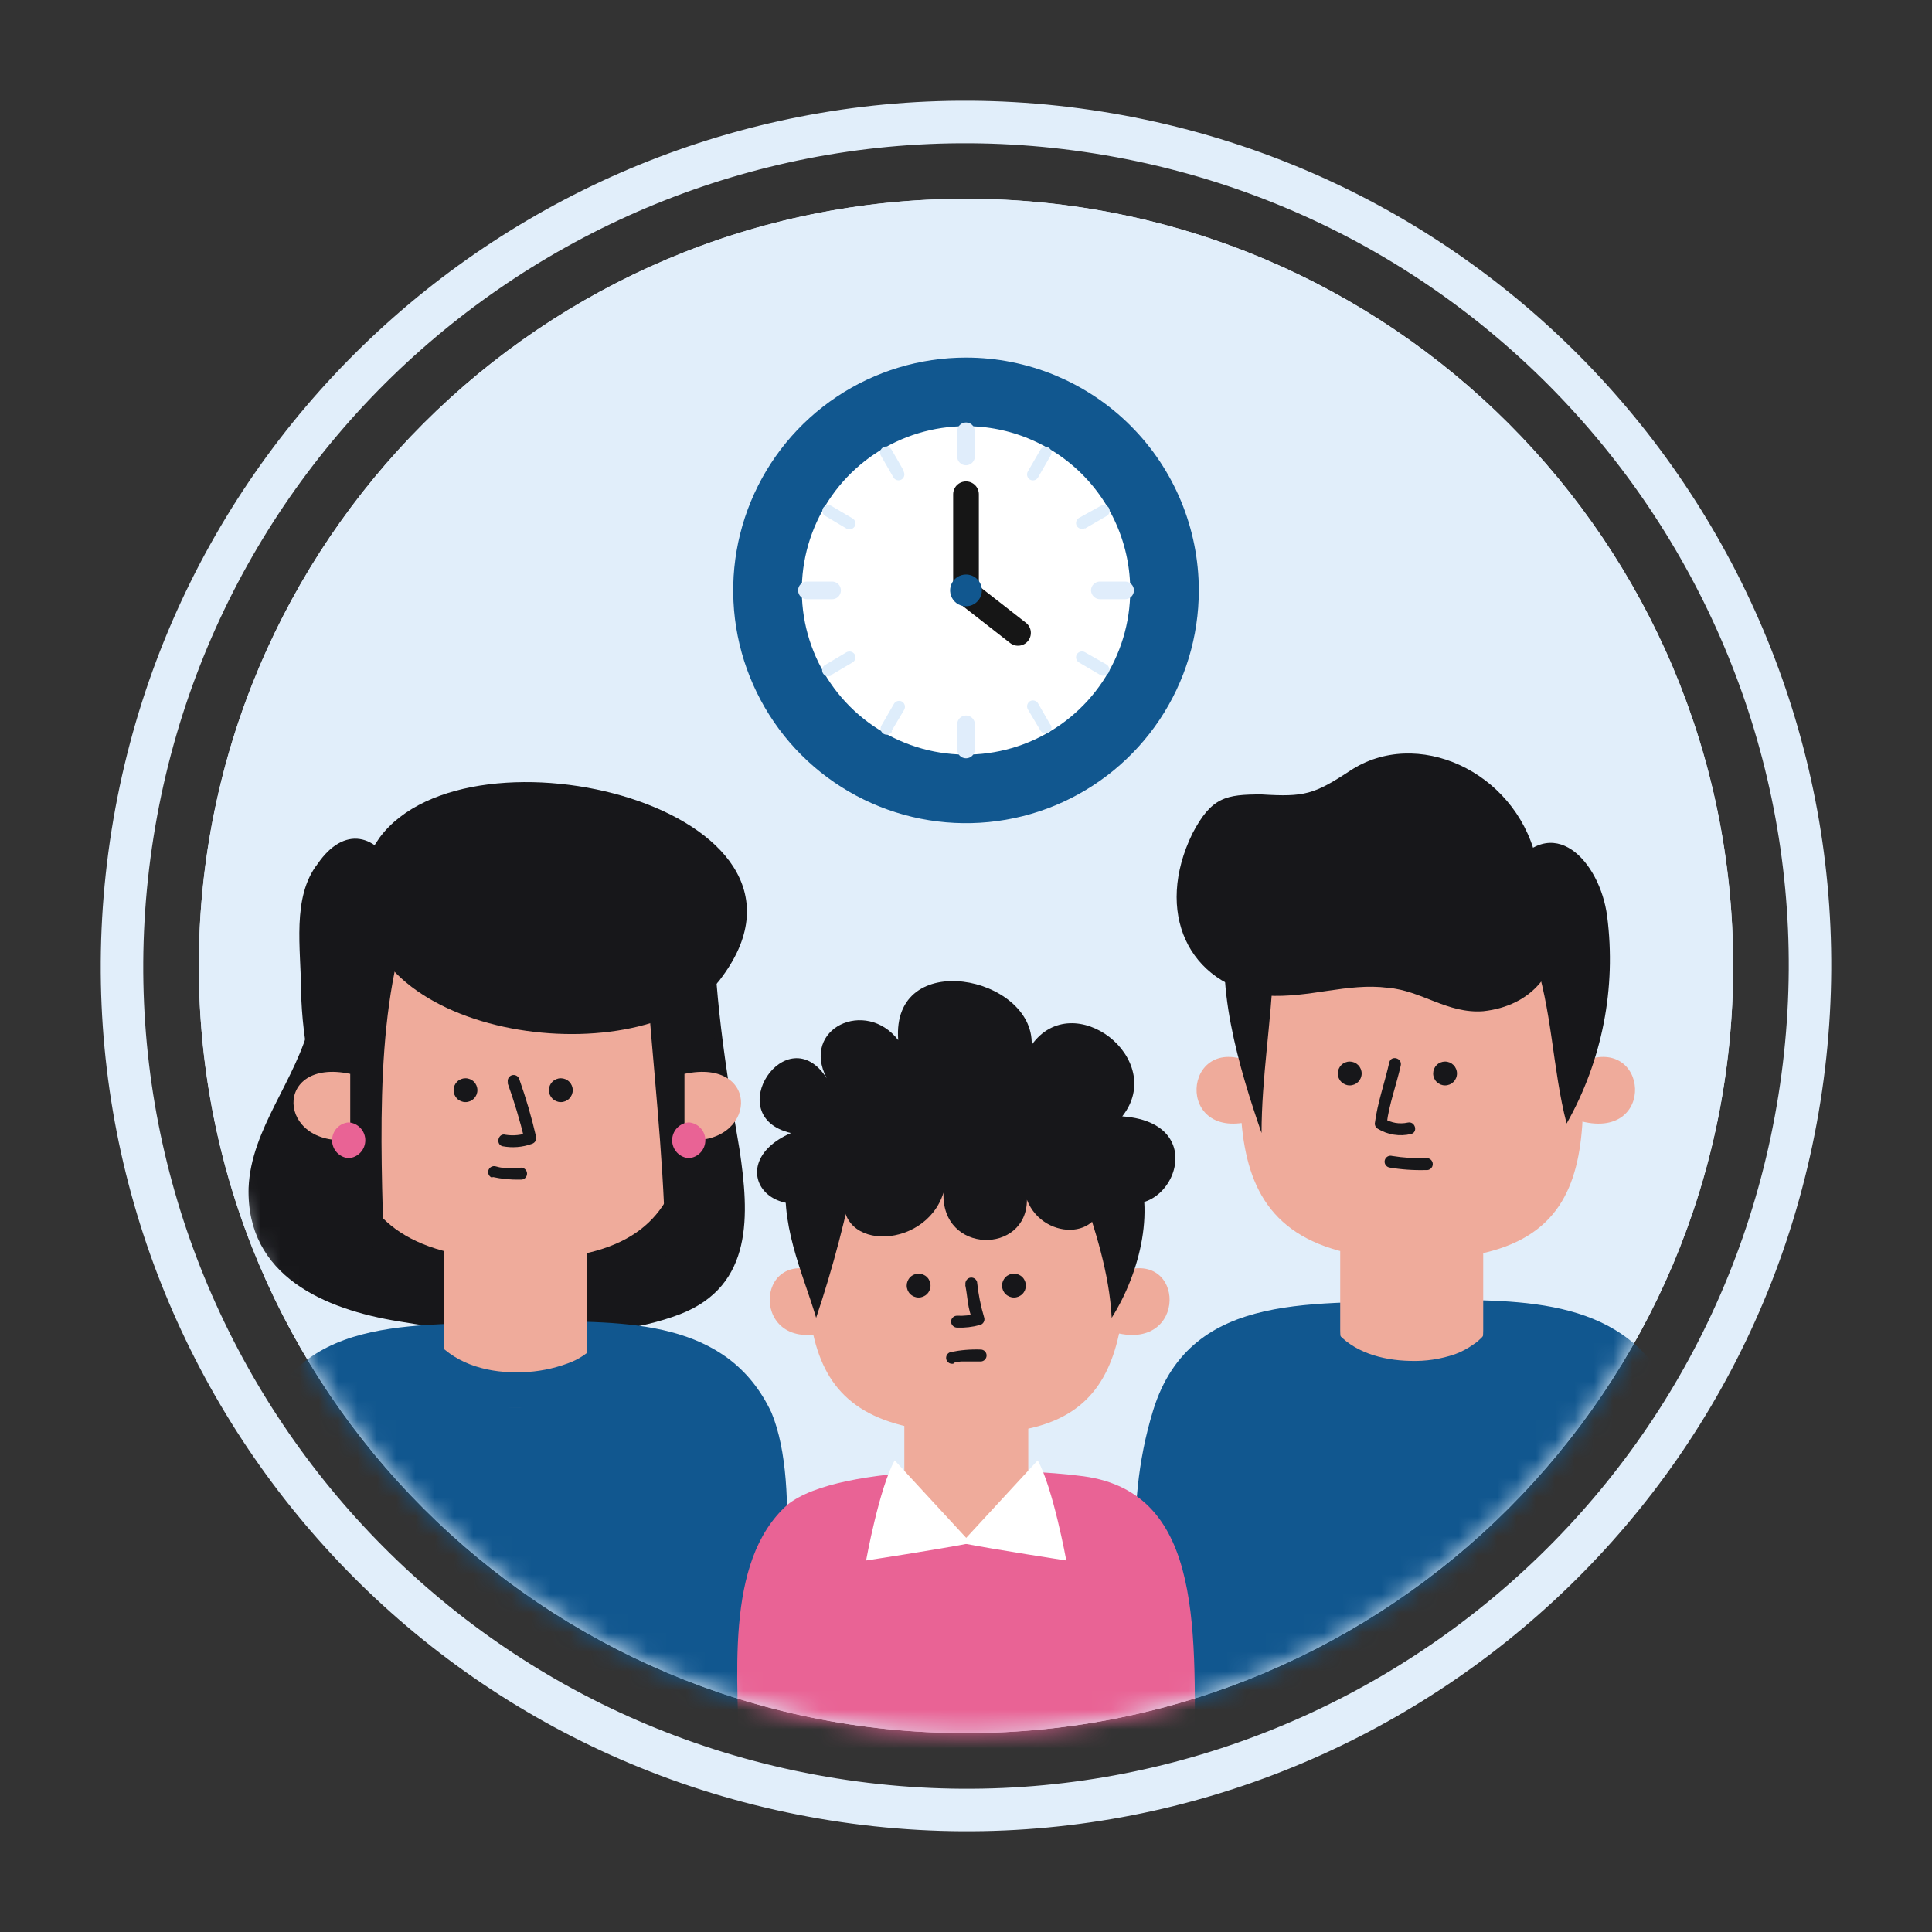
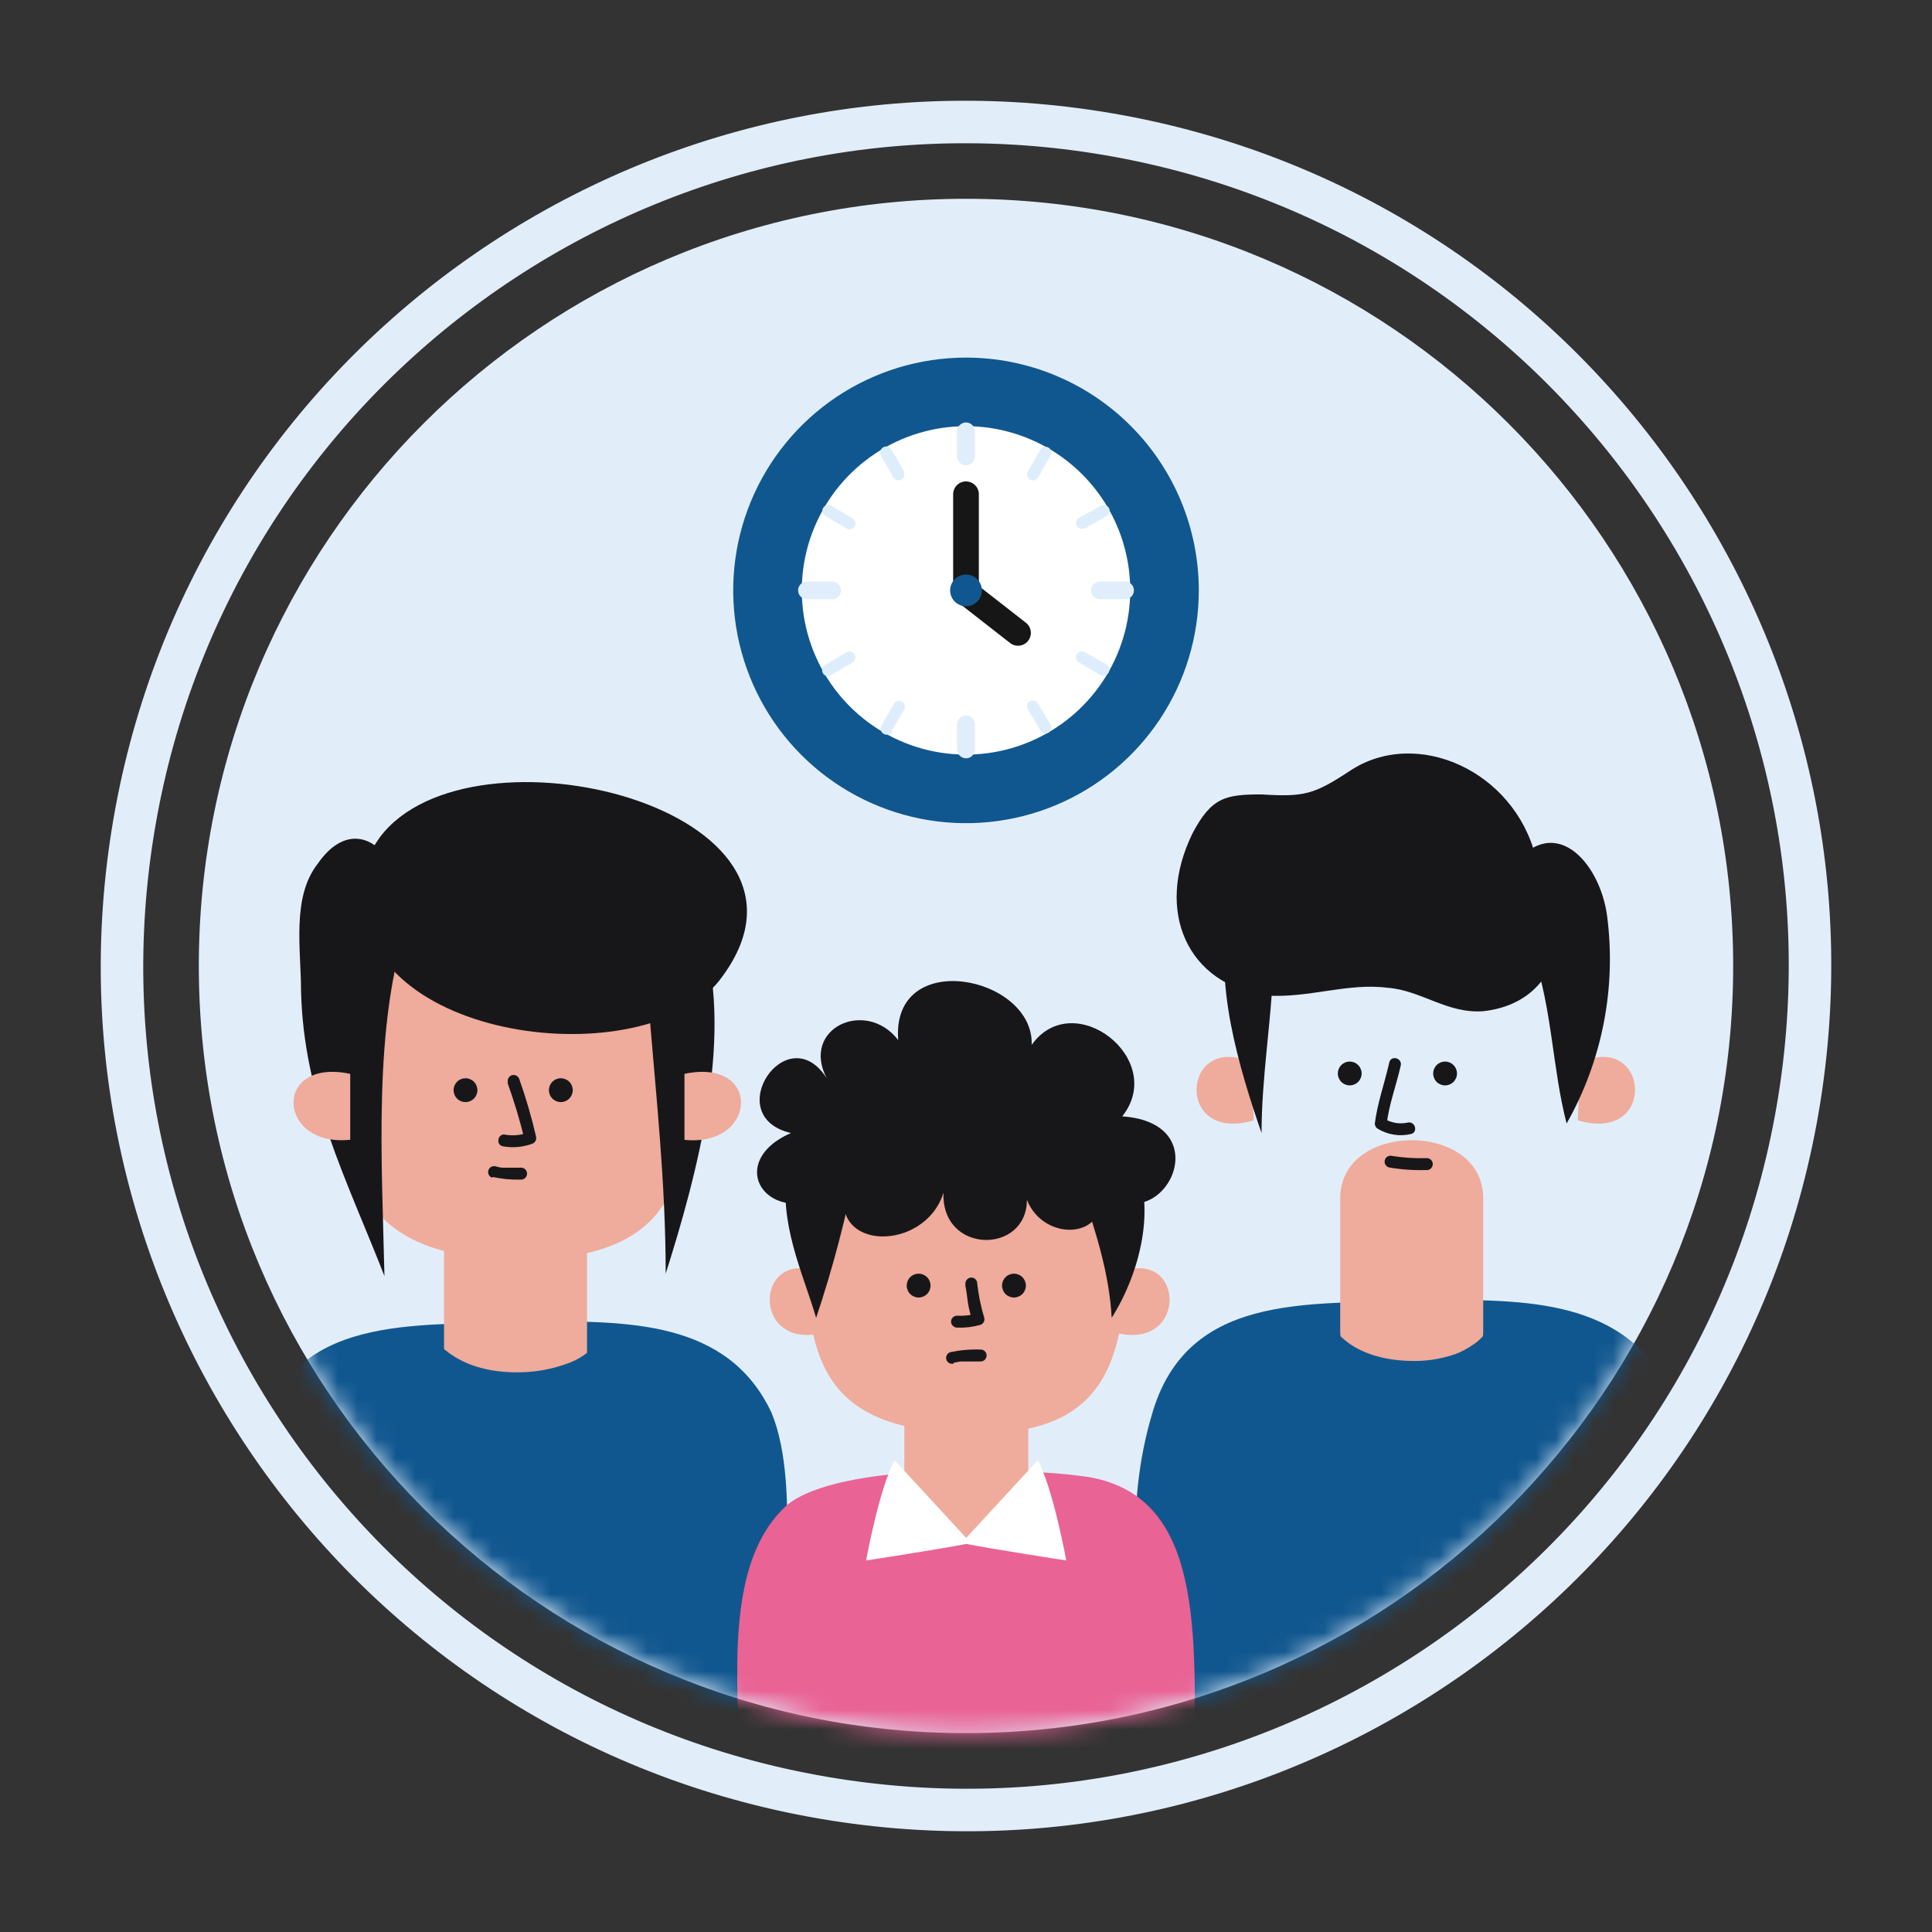
<svg xmlns="http://www.w3.org/2000/svg" width="100" height="100" viewBox="0 0 100 100" fill="none">
  <rect x="0" y="0" width="100" height="100" fill="#333333" stroke="none" />
-   <path d="M50 89.706C71.93 89.706 89.709 71.928 89.709 49.997C89.709 28.067 71.93 10.289 50 10.289C28.069 10.289 10.291 28.067 10.291 49.997C10.291 71.928 28.069 89.706 50 89.706Z" fill="#E1EEFA" />
  <path d="M93.137 56.863C96.927 33.039 80.687 10.654 56.863 6.863C33.039 3.073 10.653 19.313 6.863 43.137C3.073 66.961 19.313 89.347 43.137 93.137C66.961 96.927 89.347 80.687 93.137 56.863Z" stroke="#E1EEFA" stroke-width="2.2" stroke-miterlimit="10" />
  <path d="M50 89.706C71.93 89.706 89.709 71.928 89.709 49.997C89.709 28.067 71.93 10.289 50 10.289C28.069 10.289 10.291 28.067 10.291 49.997C10.291 71.928 28.069 89.706 50 89.706Z" fill="#E1EEFA" />
  <mask id="mask0_105_3076" style="mask-type:alpha" maskUnits="userSpaceOnUse" x="10" y="10" width="80" height="80">
    <path d="M50 89.706C71.93 89.706 89.709 71.928 89.709 49.997C89.709 28.067 71.93 10.289 50 10.289C28.069 10.289 10.291 28.067 10.291 49.997C10.291 71.928 28.069 89.706 50 89.706Z" fill="#E1EEFA" />
  </mask>
  <g mask="url(#mask0_105_3076)">
    <path d="M59.356 88.502C59.026 83.118 58.034 78.366 59.692 72.982C61.666 66.651 68.308 67.599 73.948 67.283C78.922 67.283 84.227 67.169 86.546 72.218C88.204 76.333 86.877 84.061 86.877 88.502" fill="#11578F" />
    <path d="M69.369 62.018V68.862C69.369 72.864 76.771 72.864 76.771 68.862V62.018C76.771 58.016 69.369 58.016 69.369 62.018Z" fill="#EFAB9B" />
-     <path d="M64.469 48.418C64.469 56.807 61.715 65.25 73.45 65.196C84.331 65.141 81.661 57.3 81.661 48.418" fill="#EFAB9B" />
    <path d="M81.789 54.995C85.371 53.362 85.82 59.214 81.67 57.99L81.789 54.995Z" fill="#EFAB9B" />
    <path d="M64.775 54.995C61.192 53.362 60.743 59.214 64.893 57.99L64.775 54.995Z" fill="#EFAB9B" />
    <path d="M69.862 56.18C70.025 56.18 70.182 56.115 70.298 55.999C70.414 55.884 70.479 55.727 70.479 55.563C70.479 55.4 70.414 55.243 70.298 55.127C70.182 55.011 70.025 54.946 69.862 54.946C69.698 54.946 69.541 55.011 69.426 55.127C69.31 55.243 69.245 55.4 69.245 55.563C69.245 55.727 69.31 55.884 69.426 55.999C69.541 56.115 69.698 56.18 69.862 56.18Z" fill="#17171A" />
    <path d="M74.796 56.18C74.96 56.18 75.117 56.115 75.233 55.999C75.348 55.884 75.413 55.727 75.413 55.563C75.413 55.4 75.348 55.243 75.233 55.127C75.117 55.011 74.96 54.946 74.796 54.946C74.633 54.946 74.476 55.011 74.36 55.127C74.245 55.243 74.18 55.4 74.18 55.563C74.18 55.727 74.245 55.884 74.36 55.999C74.476 56.115 74.633 56.18 74.796 56.18Z" fill="#17171A" />
    <path d="M71.91 54.986C71.673 56.047 71.298 57.073 71.16 58.154C71.159 58.208 71.172 58.26 71.198 58.307C71.224 58.354 71.262 58.393 71.308 58.421C71.823 58.736 72.442 58.836 73.03 58.697C73.415 58.608 73.252 58.016 72.862 58.105C72.437 58.198 71.992 58.12 71.624 57.888L71.777 58.154C71.905 57.133 72.27 56.18 72.502 55.154C72.591 54.764 72.009 54.601 71.91 54.986Z" fill="#17171A" />
    <path d="M71.876 60.424C72.514 60.534 73.162 60.58 73.81 60.562C73.854 60.568 73.898 60.564 73.941 60.551C73.983 60.538 74.022 60.516 74.055 60.487C74.088 60.458 74.114 60.422 74.133 60.382C74.151 60.342 74.16 60.298 74.16 60.254C74.16 60.21 74.151 60.166 74.133 60.126C74.114 60.086 74.088 60.05 74.055 60.021C74.022 59.992 73.983 59.97 73.941 59.957C73.898 59.944 73.854 59.94 73.81 59.946C73.224 59.962 72.638 59.924 72.058 59.832C71.98 59.81 71.896 59.82 71.824 59.859C71.753 59.899 71.701 59.966 71.678 60.044C71.656 60.123 71.666 60.207 71.706 60.278C71.746 60.349 71.812 60.402 71.891 60.424H71.876Z" fill="#17171A" />
    <path d="M79.485 44.346C78.374 39.905 73.316 37.606 69.862 39.905C68.012 41.119 67.518 41.257 65.298 41.119C63.447 41.119 62.707 41.257 61.72 43.142C59.746 47.189 61.473 50.969 65.544 51.531C67.765 51.669 69.739 50.86 71.836 51.127C73.563 51.265 74.92 52.479 76.771 52.34C79.238 52.074 80.842 50.317 80.595 47.623" fill="#17171A" />
    <path d="M65.915 50.011C65.791 52.972 65.298 55.809 65.298 58.647C64.188 55.439 62.707 50.628 63.694 47.297" fill="#17171A" />
    <path d="M79.361 49.394C80.348 52.232 80.348 55.316 81.088 58.153C82.931 54.897 83.667 51.131 83.185 47.42C82.815 44.583 80.348 41.869 78.127 45.077" fill="#17171A" />
    <path d="M67.809 70.158C69.023 71.683 71.224 72.251 73.094 72.266C75.127 72.266 77.209 71.629 78.472 69.971C78.597 69.759 78.631 69.506 78.569 69.269C78.507 69.031 78.354 68.827 78.142 68.703C77.929 68.587 77.679 68.556 77.445 68.618C77.21 68.679 77.007 68.828 76.879 69.033C76.957 68.93 76.77 69.147 76.775 69.142C76.711 69.216 76.642 69.285 76.568 69.349C76.472 69.444 76.366 69.526 76.252 69.596C75.966 69.8 75.654 69.966 75.324 70.089C74.571 70.351 73.776 70.469 72.98 70.44C71.539 70.41 70.019 69.986 69.116 68.871C68.941 68.7 68.707 68.605 68.463 68.605C68.218 68.605 67.984 68.7 67.809 68.871C67.641 69.048 67.548 69.283 67.548 69.527C67.548 69.771 67.641 70.005 67.809 70.183V70.158Z" fill="#11578F" />
-     <path d="M19.282 44.708C15.704 43.967 16.568 50.752 16.075 52.85C15.334 55.934 12.99 58.401 12.867 61.485C12.744 66.05 16.815 67.777 20.639 68.394C24.957 69.134 31.002 69.627 35.196 68.024C39.02 66.543 38.774 62.842 38.28 59.511C37.54 55.194 36.923 51.246 36.923 46.928" fill="#17171A" />
    <path d="M13.208 88.601C12.882 83.474 11.905 78.948 13.534 73.821C15.507 67.791 22.006 68.694 27.548 68.393C32.433 68.393 37.649 68.285 39.929 73.111C41.557 77.029 40.255 84.376 40.255 88.601" fill="#11578F" />
    <path d="M22.983 63.005V69.85C22.983 73.852 30.385 73.852 30.385 69.85V63.005C30.385 59.003 22.983 59.003 22.983 63.005Z" fill="#EFAB9B" />
    <path d="M18.084 48.418C18.084 56.807 15.33 65.25 27.065 65.196C37.921 65.141 35.276 57.3 35.276 48.418" fill="#EFAB9B" />
    <path d="M18.789 46.556C19.035 54.082 33.839 55.686 37.417 50.504C43.708 41.869 24.34 37.057 19.652 43.349C19.159 44.089 18.789 44.583 18.789 45.57" fill="#17171A" />
    <path d="M21.133 47.668C19.282 52.973 19.776 60.252 19.899 66.05C17.925 60.992 15.705 56.797 15.581 51.246C15.581 49.149 15.088 46.435 16.445 44.708C17.802 42.734 19.529 43.104 20.516 45.201" fill="#17171A" />
    <path d="M33.593 52.231C33.963 56.796 34.456 61.237 34.456 65.925C36.06 60.867 38.157 53.218 36.183 47.914" fill="#17171A" />
    <path d="M24.093 57.044C24.257 57.044 24.414 56.979 24.53 56.863C24.645 56.747 24.71 56.59 24.71 56.427C24.71 56.263 24.645 56.106 24.53 55.991C24.414 55.875 24.257 55.81 24.093 55.81C23.93 55.81 23.773 55.875 23.657 55.991C23.542 56.106 23.477 56.263 23.477 56.427C23.477 56.59 23.542 56.747 23.657 56.863C23.773 56.979 23.93 57.044 24.093 57.044Z" fill="#17171A" />
    <path d="M29.028 57.044C29.191 57.044 29.348 56.979 29.464 56.863C29.58 56.747 29.645 56.59 29.645 56.427C29.645 56.263 29.58 56.106 29.464 55.991C29.348 55.875 29.191 55.81 29.028 55.81C28.864 55.81 28.707 55.875 28.592 55.991C28.476 56.106 28.411 56.263 28.411 56.427C28.411 56.59 28.476 56.747 28.592 56.863C28.707 56.979 28.864 57.044 29.028 57.044Z" fill="#17171A" />
    <path d="M26.264 56.032C26.613 57.002 26.91 57.99 27.153 58.992L27.365 58.612C26.986 58.756 26.576 58.798 26.175 58.736C25.791 58.617 25.633 59.229 26.008 59.328C26.518 59.425 27.045 59.383 27.533 59.205C27.611 59.181 27.677 59.129 27.716 59.058C27.756 58.987 27.766 58.903 27.745 58.825C27.513 57.822 27.225 56.834 26.881 55.864C26.858 55.786 26.806 55.72 26.735 55.68C26.663 55.64 26.58 55.63 26.501 55.652C26.423 55.675 26.357 55.727 26.318 55.798C26.278 55.869 26.268 55.953 26.289 56.032H26.264Z" fill="#17171A" />
    <path d="M25.49 60.918C25.962 61.022 26.446 61.069 26.931 61.056C26.974 61.061 27.019 61.057 27.061 61.044C27.103 61.032 27.142 61.01 27.175 60.981C27.208 60.951 27.235 60.916 27.253 60.875C27.271 60.835 27.28 60.791 27.28 60.747C27.28 60.703 27.271 60.66 27.253 60.619C27.235 60.579 27.208 60.543 27.175 60.514C27.142 60.485 27.103 60.463 27.061 60.45C27.019 60.437 26.974 60.433 26.931 60.439C26.723 60.439 26.516 60.439 26.309 60.439H26.136H26.062H26.018C25.894 60.439 25.776 60.399 25.657 60.37C25.579 60.348 25.495 60.359 25.424 60.398C25.353 60.438 25.3 60.504 25.277 60.582C25.266 60.621 25.263 60.662 25.267 60.702C25.272 60.742 25.285 60.781 25.304 60.816C25.324 60.852 25.351 60.883 25.382 60.908C25.414 60.933 25.451 60.951 25.49 60.962V60.918Z" fill="#17171A" />
    <path d="M18.128 55.583C14.101 54.729 14.323 59.393 18.128 58.993V55.583Z" fill="#EFAB9B" />
    <path d="M35.428 55.583C39.45 54.729 39.213 59.393 35.428 58.998V55.583Z" fill="#EFAB9B" />
-     <path d="M18.048 59.946C18.282 59.929 18.5 59.824 18.66 59.652C18.82 59.48 18.908 59.255 18.908 59.02C18.908 58.786 18.82 58.56 18.66 58.389C18.5 58.217 18.282 58.112 18.048 58.095C17.814 58.112 17.596 58.217 17.436 58.389C17.277 58.56 17.188 58.786 17.188 59.02C17.188 59.255 17.277 59.48 17.436 59.652C17.596 59.824 17.814 59.929 18.048 59.946Z" fill="#E96395" />
-     <path d="M35.65 59.946C35.884 59.929 36.102 59.824 36.262 59.652C36.421 59.48 36.51 59.255 36.51 59.02C36.51 58.786 36.421 58.56 36.262 58.389C36.102 58.217 35.884 58.112 35.65 58.095C35.416 58.112 35.198 58.217 35.038 58.389C34.879 58.56 34.79 58.786 34.79 59.02C34.79 59.255 34.879 59.48 35.038 59.652C35.198 59.824 35.416 59.929 35.65 59.946Z" fill="#E96395" />
    <path d="M18.048 77.349V87.855C18.048 87.986 18.1 88.112 18.193 88.204C18.285 88.297 18.411 88.349 18.542 88.349C18.672 88.349 18.798 88.297 18.89 88.204C18.983 88.112 19.035 87.986 19.035 87.855V77.349C19.035 77.219 18.983 77.093 18.89 77.001C18.798 76.908 18.672 76.856 18.542 76.856C18.411 76.856 18.285 76.908 18.193 77.001C18.1 77.093 18.048 77.219 18.048 77.349Z" fill="#11578F" />
    <path d="M21.232 70.732C22.672 72.321 24.903 72.943 26.99 72.874C28.791 72.814 30.938 72.306 32.167 70.9C32.951 70.007 31.644 68.694 30.854 69.587C30.453 70.037 29.943 70.377 29.374 70.574C28.617 70.852 27.821 71.006 27.015 71.028C25.382 71.082 23.694 70.678 22.574 69.429C21.769 68.546 20.467 69.859 21.261 70.737L21.232 70.732Z" fill="#11578F" />
    <path d="M38.28 91.709C38.211 86.898 37.456 80.853 40.748 77.892C43.486 75.672 52.823 75.968 56.084 76.412C62.416 77.275 61.833 84.677 61.833 91.709" fill="#E96395" />
    <path d="M46.808 71.433V77.444C46.808 80.676 53.223 80.676 53.223 77.444V71.433C53.223 68.201 46.808 68.201 46.808 71.433Z" fill="#EFAB9B" />
    <path d="M41.755 59.14C41.755 68.393 40.521 74.191 50.637 74.191C59.273 74.191 58.286 67.726 58.286 59.14" fill="#EFAB9B" />
    <path d="M42.45 65.87C38.996 64.459 38.828 70.114 42.801 68.935L42.45 65.87Z" fill="#EFAB9B" />
    <path d="M57.93 65.87C61.384 64.459 61.547 70.114 57.58 68.935L57.93 65.87Z" fill="#EFAB9B" />
    <path d="M47.547 67.159C47.711 67.159 47.868 67.094 47.984 66.978C48.099 66.863 48.164 66.706 48.164 66.542C48.164 66.379 48.099 66.222 47.984 66.106C47.868 65.99 47.711 65.925 47.547 65.925C47.384 65.925 47.227 65.99 47.111 66.106C46.996 66.222 46.931 66.379 46.931 66.542C46.931 66.706 46.996 66.863 47.111 66.978C47.227 67.094 47.384 67.159 47.547 67.159Z" fill="#17171A" />
    <path d="M52.482 67.159C52.646 67.159 52.803 67.094 52.919 66.978C53.034 66.863 53.099 66.706 53.099 66.542C53.099 66.379 53.034 66.222 52.919 66.106C52.803 65.99 52.646 65.925 52.482 65.925C52.319 65.925 52.162 65.99 52.046 66.106C51.931 66.222 51.865 66.379 51.865 66.542C51.865 66.706 51.931 66.863 52.046 66.978C52.162 67.094 52.319 67.159 52.482 67.159Z" fill="#17171A" />
    <path d="M49.96 66.503C50.025 66.828 50.054 67.1 50.099 67.425C50.148 67.747 50.23 68.063 50.345 68.368L50.562 67.988C50.228 68.081 49.882 68.119 49.536 68.101C49.454 68.101 49.376 68.133 49.318 68.191C49.26 68.248 49.226 68.326 49.225 68.407C49.228 68.489 49.261 68.567 49.319 68.624C49.377 68.682 49.454 68.716 49.536 68.718C49.937 68.734 50.338 68.688 50.725 68.58C50.765 68.57 50.802 68.552 50.834 68.527C50.866 68.502 50.894 68.471 50.914 68.436C50.934 68.4 50.947 68.361 50.952 68.321C50.957 68.28 50.953 68.239 50.942 68.2C50.76 67.596 50.636 66.977 50.572 66.35C50.549 66.272 50.497 66.206 50.426 66.166C50.355 66.126 50.271 66.116 50.192 66.137C50.115 66.162 50.049 66.214 50.009 66.285C49.969 66.355 49.956 66.438 49.975 66.517L49.96 66.503Z" fill="#17171A" />
    <path d="M49.359 70.539C49.481 70.509 49.604 70.486 49.729 70.47H49.764H49.847H50.03C50.272 70.47 50.523 70.47 50.76 70.47C50.842 70.469 50.92 70.435 50.977 70.377C51.034 70.319 51.066 70.241 51.066 70.159C51.066 70.078 51.034 70 50.977 69.943C50.919 69.885 50.842 69.853 50.76 69.853C50.236 69.833 49.71 69.878 49.196 69.986C49.157 69.997 49.121 70.015 49.089 70.04C49.057 70.065 49.031 70.096 49.011 70.131C48.991 70.166 48.978 70.204 48.973 70.244C48.968 70.284 48.971 70.325 48.981 70.364C48.992 70.403 49.01 70.439 49.035 70.471C49.06 70.503 49.091 70.529 49.126 70.549C49.161 70.569 49.199 70.582 49.239 70.587C49.279 70.592 49.32 70.589 49.359 70.579V70.539Z" fill="#17171A" />
    <path d="M46.491 53.834C44.818 51.663 41.438 53.218 42.79 55.808C40.733 52.601 37.249 57.782 40.94 58.646C37.249 60.25 39.953 64.074 43.777 61.36C42.825 64.814 47.888 64.814 48.835 61.73C48.712 64.928 53.153 64.937 53.153 62.1C54.017 64.321 57.471 64.197 56.977 61.483C59.978 64.508 63.348 58.152 58.088 57.782C60.432 54.822 55.561 51.047 53.4 54.081C53.523 50.504 46.121 49.023 46.491 53.834Z" fill="#17171A" />
    <path d="M55.937 61.425C56.677 63.645 57.417 65.866 57.541 68.21C59.021 65.866 59.885 62.412 58.651 59.944" fill="#17171A" />
    <path d="M44.34 60.192C43.824 62.91 43.123 65.589 42.243 68.211C41.562 65.887 40.269 63.276 40.763 60.439" fill="#17171A" />
    <path d="M50.257 79.867L46.309 75.588C45.515 76.99 44.829 80.77 44.829 80.77C44.829 80.77 48.584 80.197 50.257 79.867Z" fill="white" />
    <path d="M49.763 79.867L53.711 75.588C54.501 76.99 55.191 80.77 55.191 80.77C55.191 80.77 51.441 80.197 49.763 79.867Z" fill="white" />
  </g>
  <path d="M60.275 30.558C60.275 32.59 59.673 34.577 58.544 36.267C57.415 37.956 55.81 39.273 53.933 40.051C52.055 40.828 49.989 41.032 47.996 40.636C46.003 40.239 44.172 39.261 42.735 37.824C41.298 36.387 40.32 34.556 39.923 32.563C39.527 30.57 39.73 28.504 40.508 26.626C41.286 24.749 42.603 23.144 44.292 22.015C45.982 20.886 47.969 20.284 50.001 20.284C52.726 20.284 55.339 21.366 57.266 23.293C59.193 25.22 60.275 27.833 60.275 30.558Z" fill="white" stroke="#11578F" stroke-width="3.55" stroke-miterlimit="10" />
  <path d="M49.543 22.325V23.626C49.543 23.747 49.591 23.864 49.677 23.95C49.763 24.035 49.879 24.084 50.001 24.084C50.122 24.082 50.237 24.034 50.323 23.948C50.408 23.863 50.457 23.747 50.459 23.626V22.325C50.459 22.264 50.447 22.205 50.424 22.149C50.401 22.094 50.367 22.043 50.324 22.001C50.282 21.958 50.231 21.924 50.176 21.901C50.12 21.878 50.061 21.867 50.001 21.867C49.941 21.867 49.881 21.878 49.825 21.901C49.77 21.924 49.719 21.958 49.677 22.001C49.635 22.043 49.601 22.094 49.578 22.149C49.555 22.205 49.543 22.264 49.543 22.325Z" fill="#E0EDFB" />
  <path d="M49.543 37.49V38.792C49.543 38.913 49.591 39.03 49.677 39.116C49.763 39.202 49.879 39.25 50.001 39.25C50.122 39.25 50.239 39.202 50.324 39.116C50.41 39.03 50.459 38.913 50.459 38.792V37.49C50.459 37.43 50.447 37.371 50.424 37.315C50.401 37.26 50.367 37.209 50.324 37.167C50.282 37.124 50.231 37.091 50.176 37.068C50.12 37.045 50.061 37.033 50.001 37.033C49.941 37.033 49.881 37.045 49.825 37.068C49.77 37.091 49.719 37.124 49.677 37.167C49.635 37.209 49.601 37.26 49.578 37.315C49.555 37.371 49.543 37.43 49.543 37.49Z" fill="#E0EDFB" />
  <path d="M41.766 31.016H43.068C43.128 31.016 43.188 31.004 43.243 30.981C43.299 30.958 43.349 30.924 43.392 30.881C43.434 30.839 43.468 30.789 43.491 30.733C43.514 30.677 43.526 30.618 43.526 30.558C43.526 30.498 43.514 30.438 43.491 30.383C43.468 30.327 43.434 30.277 43.392 30.234C43.349 30.192 43.299 30.158 43.243 30.135C43.188 30.112 43.128 30.1 43.068 30.1H41.766C41.645 30.1 41.529 30.148 41.443 30.234C41.357 30.32 41.309 30.436 41.309 30.558C41.309 30.679 41.357 30.796 41.443 30.881C41.529 30.967 41.645 31.016 41.766 31.016Z" fill="#E0EDFB" />
  <path d="M56.933 31.016H58.234C58.356 31.016 58.472 30.967 58.558 30.881C58.644 30.796 58.692 30.679 58.692 30.558C58.692 30.436 58.644 30.32 58.558 30.234C58.472 30.148 58.356 30.1 58.234 30.1H56.933C56.811 30.1 56.694 30.148 56.607 30.234C56.52 30.32 56.471 30.436 56.469 30.558C56.474 30.679 56.524 30.794 56.61 30.879C56.696 30.964 56.812 31.013 56.933 31.016Z" fill="#E0EDFB" />
  <path d="M42.715 26.704L43.818 27.36C43.889 27.399 43.972 27.409 44.05 27.389C44.128 27.368 44.195 27.318 44.237 27.25C44.278 27.179 44.289 27.096 44.268 27.018C44.247 26.939 44.197 26.872 44.127 26.831L43.024 26.18C42.989 26.16 42.952 26.146 42.912 26.141C42.872 26.135 42.832 26.137 42.794 26.147C42.755 26.157 42.718 26.175 42.687 26.199C42.655 26.223 42.628 26.253 42.608 26.287C42.587 26.322 42.574 26.36 42.568 26.399C42.563 26.439 42.565 26.479 42.575 26.518C42.585 26.556 42.603 26.593 42.627 26.625C42.651 26.657 42.681 26.683 42.715 26.704Z" fill="#DEEDFB" />
  <path d="M55.846 34.286L56.95 34.937C57.023 34.978 57.109 34.988 57.19 34.965C57.27 34.943 57.339 34.889 57.38 34.816C57.421 34.742 57.431 34.656 57.408 34.575C57.385 34.495 57.331 34.426 57.258 34.386L56.155 33.757C56.085 33.718 56.002 33.708 55.924 33.728C55.846 33.749 55.779 33.798 55.736 33.867C55.696 33.937 55.685 34.021 55.706 34.099C55.726 34.178 55.777 34.245 55.846 34.286Z" fill="#DEEDFB" />
  <path d="M46.145 37.838L46.802 36.735C46.84 36.665 46.851 36.582 46.83 36.504C46.81 36.426 46.76 36.359 46.691 36.316C46.621 36.276 46.538 36.265 46.459 36.286C46.381 36.306 46.313 36.357 46.272 36.427L45.621 37.557C45.601 37.593 45.588 37.633 45.583 37.675C45.578 37.716 45.582 37.757 45.593 37.797C45.604 37.837 45.623 37.875 45.649 37.907C45.675 37.94 45.706 37.967 45.743 37.987C45.779 38.008 45.819 38.021 45.86 38.026C45.901 38.03 45.943 38.027 45.983 38.016C46.023 38.005 46.06 37.986 46.093 37.96C46.125 37.934 46.153 37.902 46.173 37.866L46.145 37.838Z" fill="#DEEDFB" />
  <path d="M53.728 24.714L54.379 23.583C54.399 23.549 54.413 23.511 54.418 23.471C54.424 23.431 54.421 23.391 54.411 23.353C54.401 23.314 54.384 23.278 54.36 23.246C54.336 23.214 54.306 23.187 54.271 23.167C54.237 23.146 54.199 23.133 54.159 23.128C54.12 23.122 54.08 23.124 54.041 23.134C54.002 23.144 53.966 23.162 53.934 23.186C53.902 23.21 53.875 23.24 53.855 23.274L53.199 24.405C53.16 24.475 53.15 24.558 53.17 24.636C53.191 24.714 53.24 24.782 53.309 24.824C53.379 24.864 53.463 24.875 53.541 24.855C53.62 24.834 53.687 24.783 53.728 24.714Z" fill="#DEEDFB" />
  <path d="M43.024 34.938L44.127 34.287C44.197 34.246 44.247 34.179 44.268 34.1C44.289 34.022 44.278 33.939 44.237 33.868C44.194 33.801 44.127 33.752 44.049 33.731C43.972 33.711 43.889 33.72 43.818 33.758L42.715 34.414C42.679 34.434 42.647 34.462 42.621 34.494C42.596 34.527 42.577 34.564 42.565 34.604C42.554 34.644 42.551 34.686 42.556 34.727C42.56 34.768 42.574 34.808 42.594 34.844C42.614 34.881 42.641 34.912 42.674 34.938C42.706 34.964 42.744 34.983 42.784 34.994C42.824 35.005 42.865 35.009 42.907 35.004C42.948 34.999 42.988 34.986 43.024 34.966V34.938Z" fill="#DEEDFB" />
  <path d="M56.155 27.36L57.286 26.704C57.32 26.683 57.35 26.657 57.374 26.625C57.398 26.593 57.416 26.556 57.426 26.518C57.436 26.479 57.438 26.439 57.433 26.399C57.427 26.36 57.414 26.322 57.394 26.287C57.373 26.253 57.346 26.223 57.314 26.199C57.282 26.175 57.246 26.157 57.208 26.147C57.169 26.137 57.129 26.135 57.089 26.141C57.05 26.146 57.011 26.16 56.977 26.18L55.846 26.808C55.777 26.85 55.726 26.917 55.706 26.995C55.685 27.074 55.696 27.157 55.736 27.228C55.779 27.295 55.847 27.344 55.924 27.365C56.002 27.385 56.084 27.376 56.155 27.338V27.36Z" fill="#DEEDFB" />
  <path d="M54.379 37.534L53.728 36.404C53.687 36.334 53.62 36.283 53.541 36.263C53.463 36.242 53.38 36.253 53.309 36.293C53.242 36.337 53.193 36.404 53.172 36.481C53.152 36.559 53.161 36.642 53.199 36.712L53.855 37.816C53.896 37.885 53.963 37.935 54.041 37.956C54.119 37.976 54.202 37.964 54.272 37.923C54.341 37.882 54.391 37.815 54.411 37.737C54.432 37.659 54.42 37.576 54.379 37.507V37.534Z" fill="#DEEDFB" />
  <path d="M46.796 24.404C46.581 24.023 46.366 23.648 46.145 23.273C46.125 23.237 46.098 23.205 46.065 23.179C46.033 23.154 45.995 23.134 45.956 23.123C45.916 23.112 45.874 23.109 45.833 23.113C45.791 23.118 45.752 23.131 45.715 23.152C45.679 23.172 45.647 23.199 45.622 23.232C45.596 23.264 45.577 23.302 45.566 23.342C45.554 23.381 45.551 23.423 45.556 23.465C45.561 23.506 45.574 23.546 45.594 23.582L46.245 24.712C46.265 24.747 46.292 24.777 46.324 24.801C46.356 24.825 46.392 24.842 46.431 24.852C46.469 24.862 46.51 24.865 46.549 24.859C46.589 24.854 46.627 24.84 46.661 24.82C46.696 24.8 46.726 24.773 46.75 24.741C46.774 24.709 46.791 24.673 46.801 24.634C46.811 24.595 46.813 24.555 46.808 24.516C46.802 24.476 46.789 24.438 46.769 24.404H46.796Z" fill="#DEEDFB" />
  <path d="M50 25.583V30.657" stroke="#161616" stroke-width="1.33" stroke-linecap="round" stroke-linejoin="round" />
  <path d="M50 30.657L52.692 32.758" stroke="#161616" stroke-width="1.33" stroke-linecap="round" stroke-linejoin="round" />
  <path d="M50.822 30.559C50.822 30.721 50.773 30.88 50.683 31.015C50.593 31.15 50.464 31.256 50.314 31.318C50.164 31.38 49.999 31.396 49.839 31.364C49.68 31.333 49.534 31.255 49.419 31.14C49.304 31.025 49.225 30.878 49.194 30.719C49.162 30.559 49.178 30.394 49.24 30.244C49.303 30.094 49.408 29.966 49.543 29.875C49.678 29.785 49.837 29.737 50 29.737C50.218 29.737 50.427 29.823 50.581 29.977C50.735 30.132 50.822 30.341 50.822 30.559Z" fill="#11578F" />
</svg>